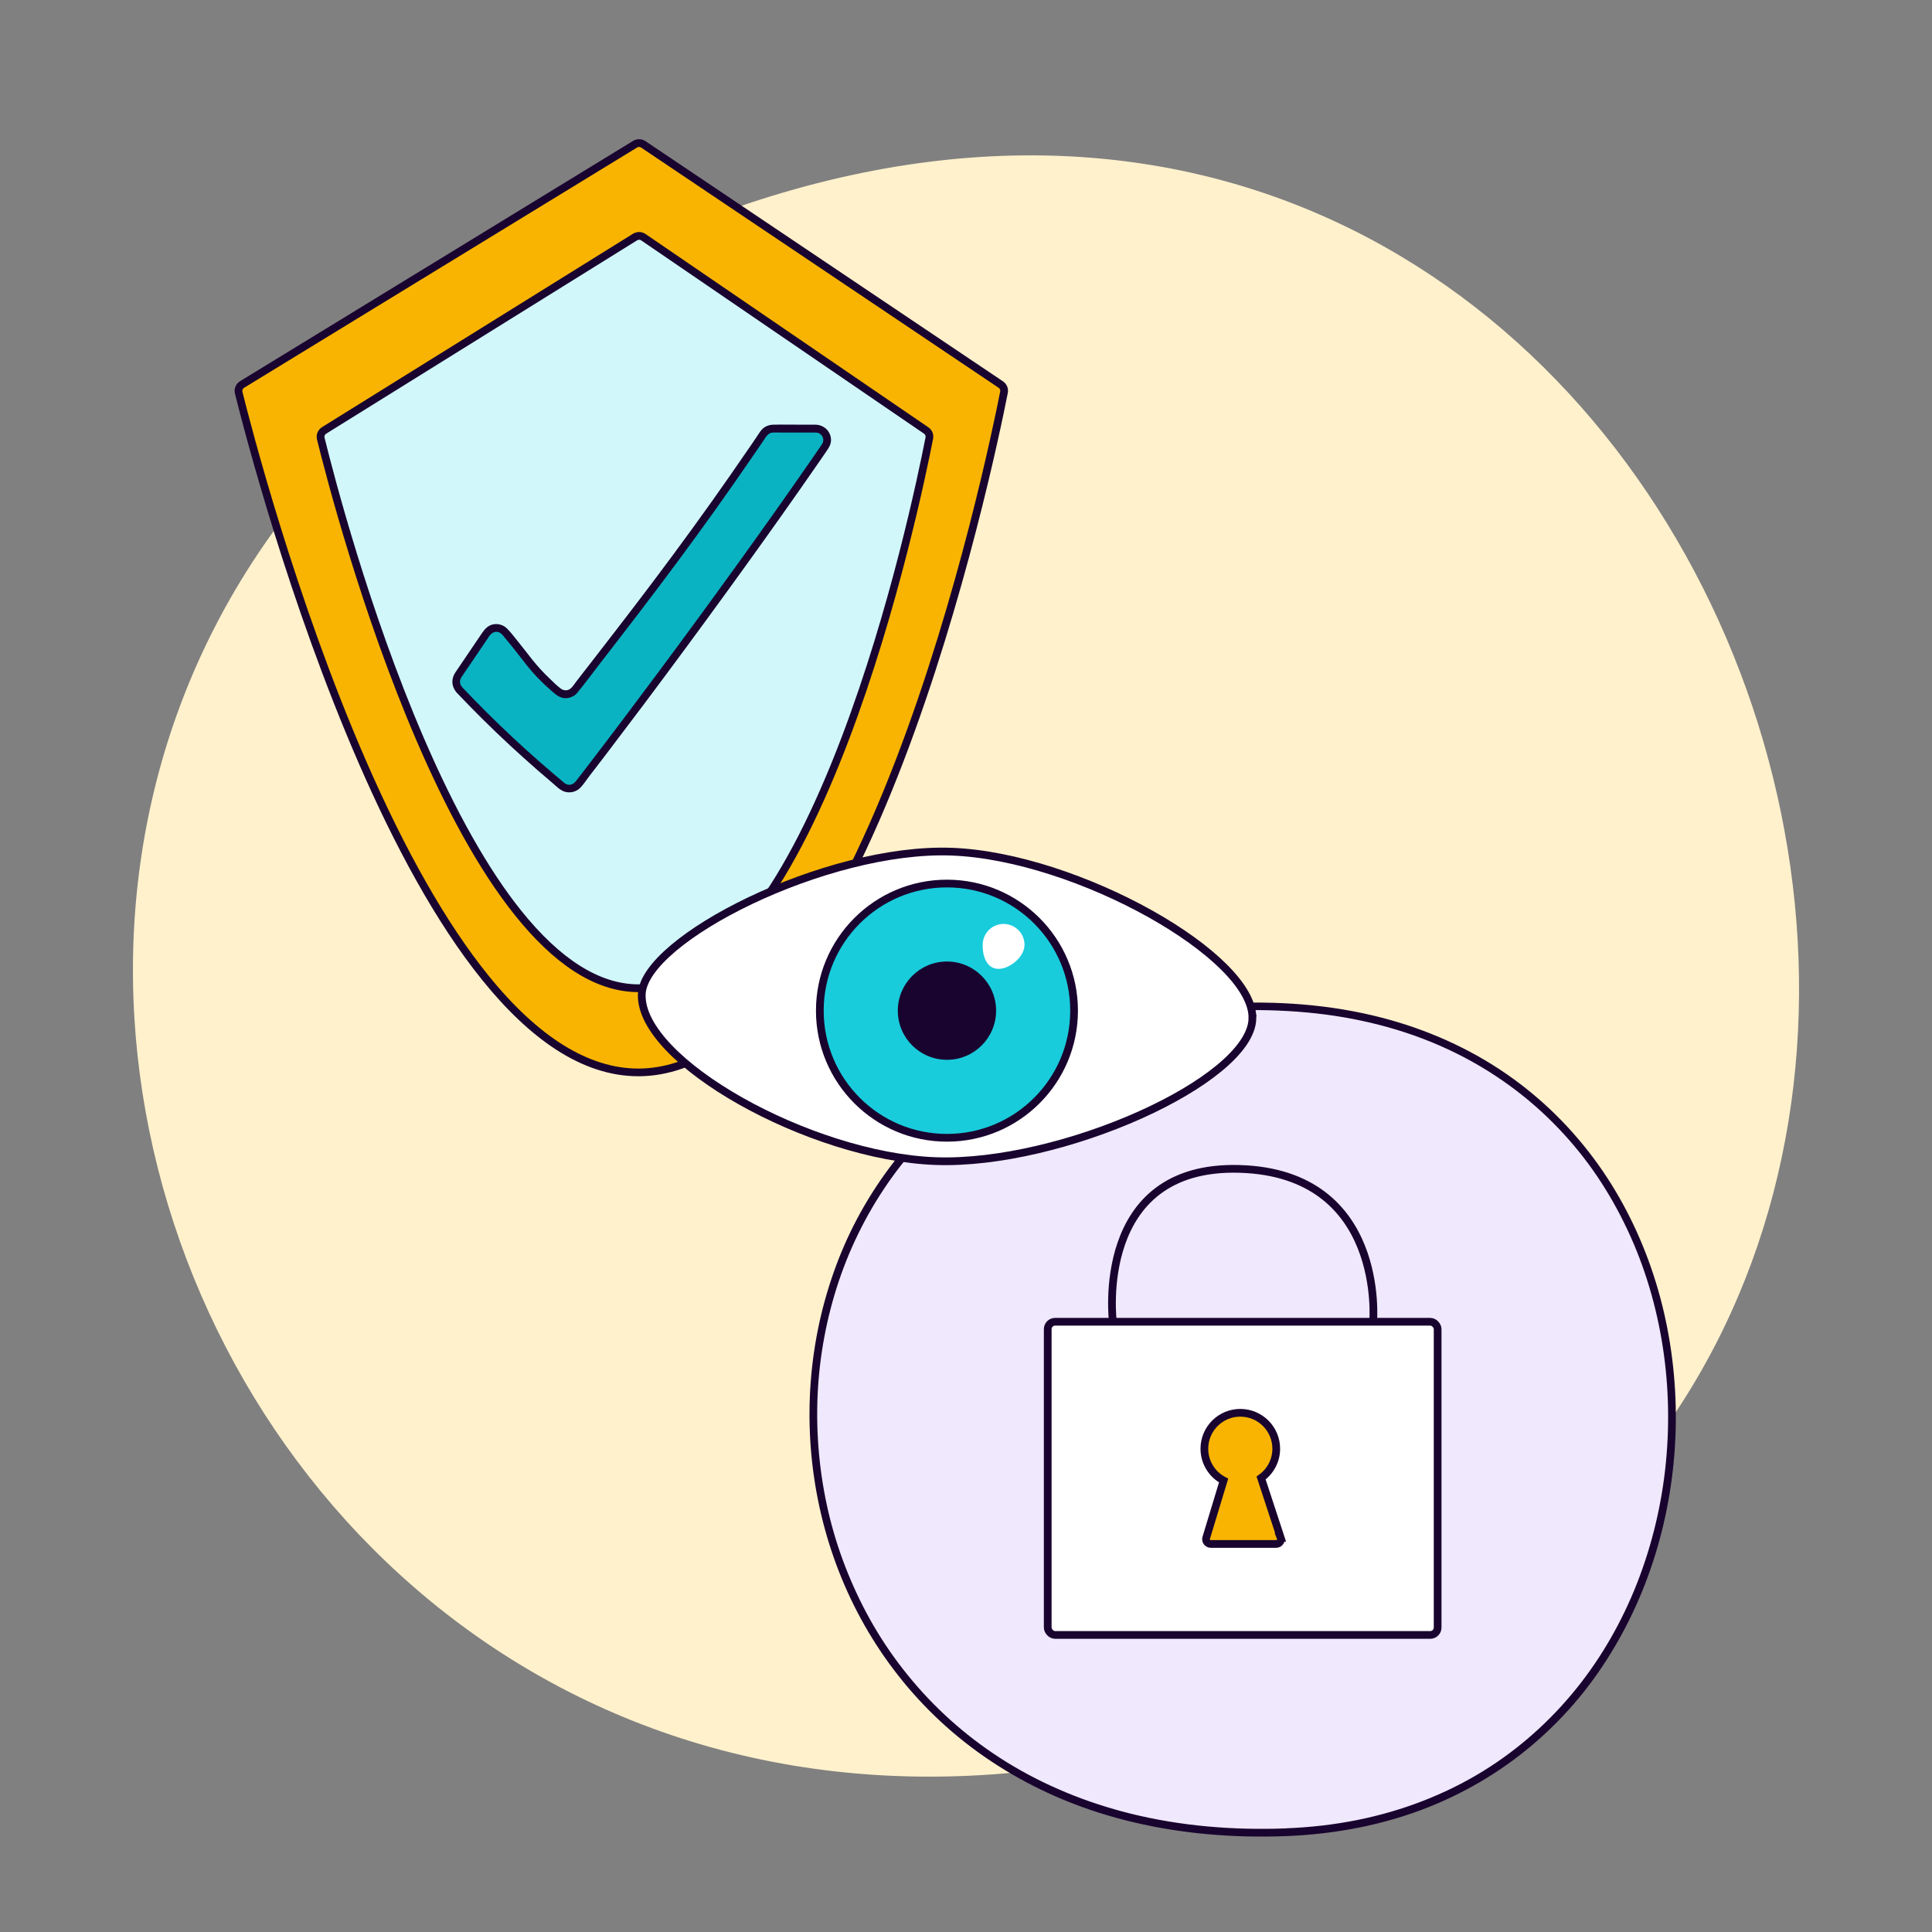
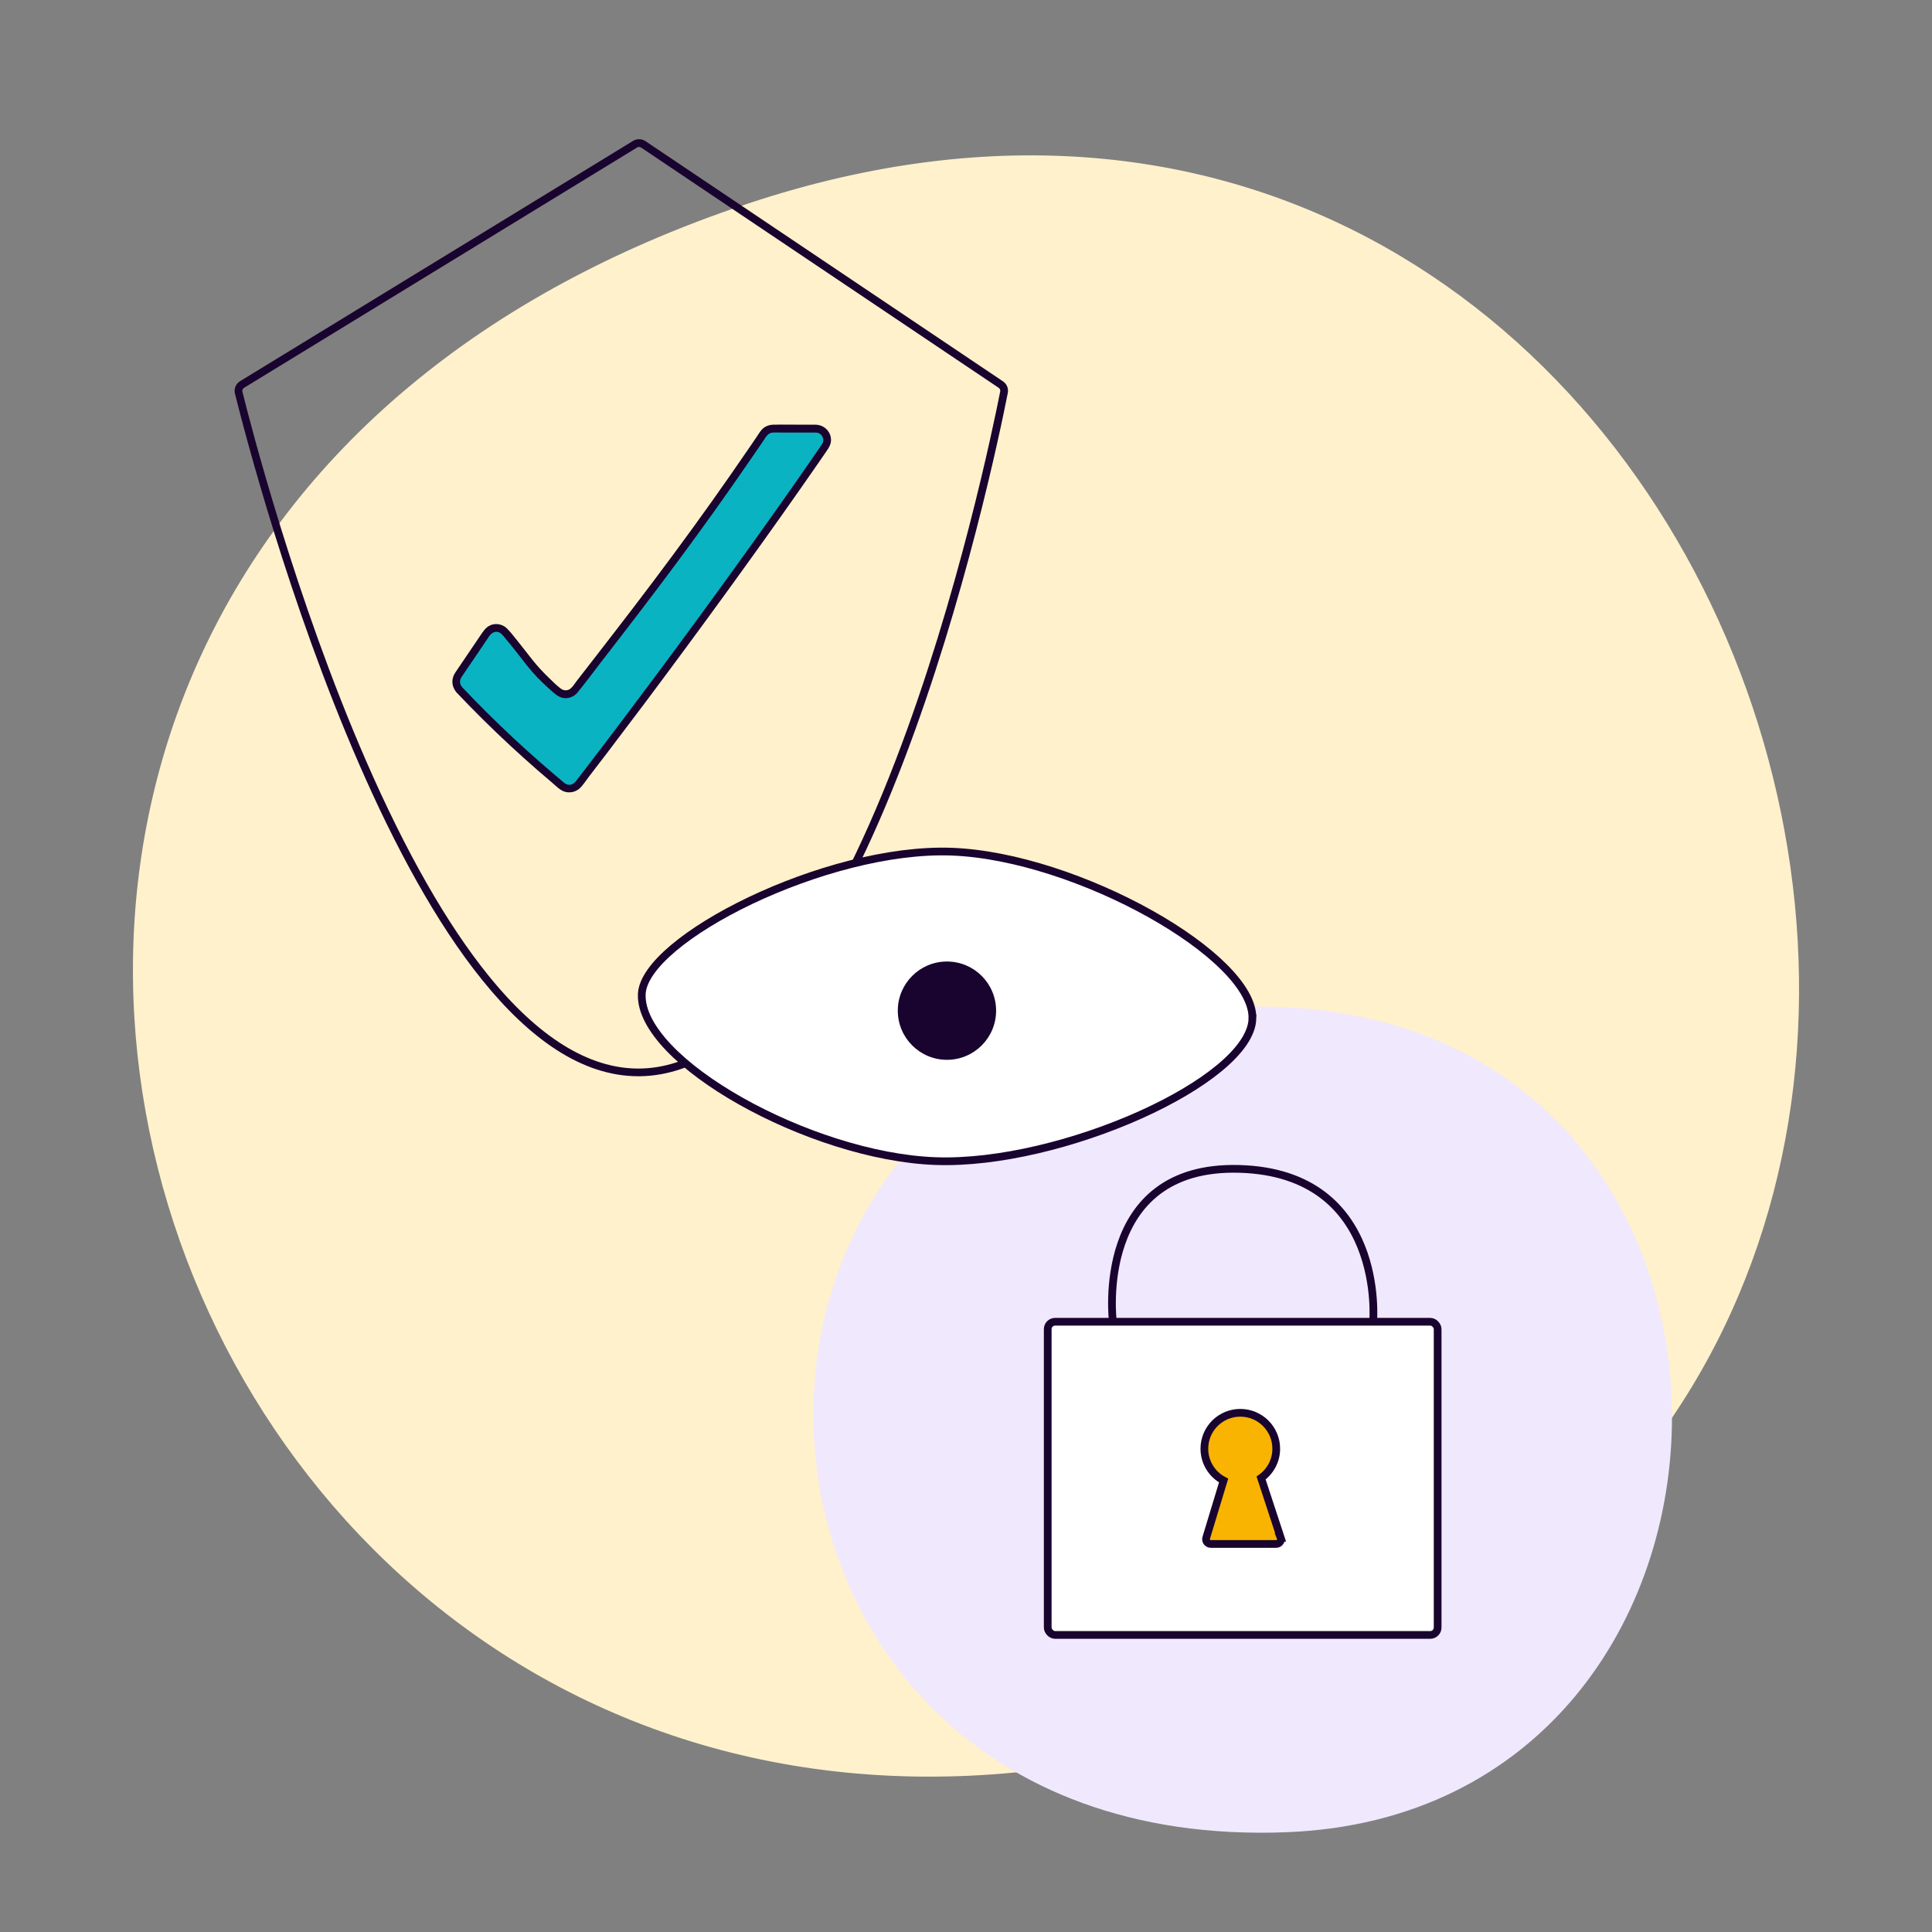
<svg xmlns="http://www.w3.org/2000/svg" id="Layer_8" data-name="Layer 8" viewBox="0 0 500 500">
  <rect x="0" y="0" width="500" height="500" fill="#808080" stroke="none" />
  <defs>
    <style>
      .cls-1, .cls-2 {
        fill: #f8b400;
      }

      .cls-3 {
        fill: #f0e8fd;
      }

      .cls-4 {
        fill: #fff1cc;
      }

      .cls-5, .cls-6 {
        fill: #fff;
      }

      .cls-7 {
        fill: #d1f7fa;
      }

      .cls-8 {
        fill: #19042f;
      }

      .cls-9 {
        fill: #0ab3c2;
      }

      .cls-6, .cls-10, .cls-2, .cls-11 {
        stroke: #19042f;
        stroke-miterlimit: 10;
        stroke-width: 2px;
      }

      .cls-10 {
        fill: #18ccdc;
      }

      .cls-11 {
        fill: none;
      }
    </style>
  </defs>
  <path class="cls-4" d="m340.08,439.26c237.1-95.09,110.06-471.82-146.43-386.6C-101.54,150.74,52.46,554.61,340.08,439.26Z" />
  <g>
    <path class="cls-3" d="m332.91,474.18c131.96-5.11,135.55-210.59-4.13-213.66-160.76-3.53-155.94,219.86,4.13,213.66Z" />
-     <path class="cls-8" d="m332.91,475.18c12.63-.5,25.23-2.86,36.99-7.57,10.53-4.22,20.29-10.23,28.73-17.81s14.89-15.89,20.24-25.33c5.31-9.38,9.2-19.55,11.65-30.04,2.48-10.6,3.52-21.56,3.09-32.44-.43-10.85-2.29-21.67-5.67-31.99-3.34-10.22-8.15-19.98-14.41-28.73-6.44-8.99-14.36-16.87-23.45-23.18-9.8-6.81-20.87-11.7-32.41-14.7-13.44-3.49-27.45-4.43-41.28-3.69-13.01.7-25.99,3.02-38.26,7.46-10.8,3.91-20.96,9.44-29.98,16.56-8.32,6.58-15.55,14.5-21.38,23.35s-9.93,17.98-12.82,27.8c-2.89,9.83-4.37,20.09-4.45,30.34s1.26,20.58,3.97,30.49c2.73,9.99,6.88,19.61,12.34,28.41,5.56,8.98,12.49,17.11,20.51,24,8.62,7.4,18.41,13.31,28.9,17.66,11.78,4.89,24.33,7.71,37.01,8.89,6.87.64,13.78.78,20.67.52,1.28-.05,1.29-2.05,0-2-13.56.52-27.21-.56-40.4-3.84-11.32-2.82-22.22-7.25-32.15-13.41-9.09-5.64-17.26-12.69-24.15-20.87s-11.99-16.7-16.02-26.12-6.57-19.05-7.82-29.01-1.17-20.19.34-30.16c1.5-9.91,4.35-19.64,8.58-28.73,4.29-9.23,9.96-17.81,16.86-25.31,7.3-7.94,15.9-14.61,25.36-19.81,10.48-5.76,21.91-9.64,33.64-11.91,13.55-2.62,27.63-3.24,41.36-1.96,12.45,1.17,24.8,4.2,36.16,9.48,10.09,4.69,19.33,11.09,27.19,18.97s13.76,16.43,18.49,26.02,7.89,19.73,9.68,30.17c1.8,10.5,2.15,21.25,1.11,31.84-1.04,10.64-3.53,21.15-7.42,31.1-3.84,9.82-9.12,19.14-15.74,27.36-6.78,8.42-14.94,15.7-24.15,21.38-9.94,6.12-20.97,10.3-32.41,12.62-6.1,1.23-12.29,1.93-18.51,2.17-1.28.05-1.29,2.05,0,2Z" />
  </g>
  <g>
    <g>
-       <path class="cls-1" d="m165.19,277.55c-57.94,0-98.93-157.89-103.41-175.89-.21-.83.15-1.69.88-2.13l101.73-62.2c.31-.19.66-.29,1.02-.29.39,0,.76.11,1.09.33l92.52,62.16c.65.44.98,1.22.83,1.99-3.54,17.96-36.22,175.52-94.37,176.02h-.28Z" />
      <path class="cls-8" d="m165.4,38.04c.19,0,.37.06.53.16l92.52,62.16c.32.21.48.59.4.96-1.68,8.54-10.87,53.24-26.93,95.1-9.07,23.66-18.78,42.42-28.86,55.77-12.11,16.04-24.77,24.24-37.61,24.35h-.27c-12.79,0-25.83-8.09-38.74-24.04-10.74-13.27-21.4-31.96-31.69-55.57-18.25-41.88-29.87-86.92-32.01-95.53-.1-.4.07-.82.43-1.04l101.73-62.2c.15-.09.32-.14.5-.14m0-2c-.53,0-1.07.14-1.54.43l-101.73,62.2c-1.1.67-1.64,1.98-1.32,3.23,4.99,20.04,45.86,176.65,104.38,176.65.09,0,.19,0,.29,0,58.84-.51,91.55-157.6,95.34-176.83.23-1.17-.27-2.35-1.25-3.01l-92.52-62.16c-.5-.33-1.07-.5-1.65-.5h0Z" />
    </g>
    <g>
-       <path class="cls-7" d="m165.25,255.75c-45.89,0-78.64-127.69-82.23-142.26-.2-.81.15-1.66.87-2.11l80.48-50.05c.31-.19.67-.29,1.03-.29.39,0,.78.12,1.1.34l73.19,50.02c.64.44.96,1.21.82,1.97-2.83,14.53-28.98,141.97-75.04,142.38h-.22Z" />
-       <path class="cls-8" d="m165.4,62.04c.19,0,.38.06.54.17l73.19,50.02c.32.22.47.58.4.95-1.92,9.83-9.14,44.47-21.67,77.49-7.21,18.99-14.91,34.04-22.9,44.73-9.53,12.75-19.45,19.26-29.5,19.35h-.21c-10.01,0-20.23-6.43-30.39-19.11-8.51-10.62-16.96-25.61-25.13-44.55-14.24-33.03-23.3-67.93-25.74-77.83-.1-.39.07-.8.42-1.02l80.48-50.05c.15-.09.32-.14.5-.14m0-2c-.54,0-1.08.15-1.56.44l-80.48,50.05c-1.08.67-1.62,1.96-1.31,3.2,4.36,17.71,36.84,143.02,83.2,143.02.07,0,.15,0,.23,0,46.63-.41,72.69-126.18,76.01-143.19.23-1.16-.26-2.32-1.23-2.99l-73.19-50.02c-.5-.34-1.08-.51-1.66-.51h0Z" />
-     </g>
+       </g>
    <g>
      <path class="cls-9" d="m118.81,178.44c8.36,8.85,17.26,17.18,26.64,24.95,1.28,1.06,3.2.85,4.22-.47,19.21-24.85,45.72-60.93,63.86-87.41,1.34-1.96-.07-4.61-2.44-4.61h-11.06c-.98,0-1.9.49-2.45,1.3-17.61,25.96-29.85,41.8-48.87,66.3-1.03,1.33-2.98,1.53-4.27.43-7.38-6.3-7.67-8.4-13.84-15.45-1.27-1.45-3.58-1.3-4.66.29l-7.43,10.97c-.78,1.15-.66,2.69.29,3.69Z" />
      <path class="cls-8" d="m118.1,179.15c4.48,4.74,9.11,9.33,13.89,13.76,2.36,2.19,4.76,4.34,7.18,6.46,1.24,1.08,2.5,2.15,3.76,3.22,1.03.87,2.1,2.06,3.47,2.37,1.28.29,2.64-.05,3.62-.94.9-.83,1.61-2.01,2.36-2.98,1.54-2,3.07-4.01,4.61-6.01,3.29-4.32,6.56-8.65,9.82-12.99,6.95-9.28,13.84-18.61,20.65-27.99s13.26-18.37,19.75-27.65c1.51-2.15,3.01-4.31,4.51-6.48.71-1.03,1.42-2.06,2.13-3.09s1.29-1.94,1.21-3.19c-.14-2.13-1.89-3.7-4-3.73-1.04-.02-2.08,0-3.12,0-2.62,0-5.24-.06-7.86,0-1.12.03-2.21.46-2.96,1.31-.51.57-.9,1.26-1.33,1.89s-.89,1.31-1.34,1.97c-1.8,2.63-3.61,5.26-5.43,7.87-6.43,9.23-13.05,18.33-19.81,27.31-3.36,4.47-6.76,8.91-10.17,13.33-1.84,2.38-3.68,4.76-5.52,7.14-.96,1.24-1.92,2.47-2.88,3.71-.48.62-.96,1.24-1.44,1.86s-.92,1.37-1.52,1.88c-.72.62-1.75.61-2.5.06-1.15-.84-2.2-1.92-3.22-2.91-1.5-1.44-2.89-2.97-4.19-4.59s-2.56-3.31-3.88-4.93c-.86-1.06-1.7-2.17-2.66-3.14-.89-.9-2.17-1.3-3.41-1.12-1.44.22-2.32,1.17-3.09,2.31s-1.46,2.15-2.19,3.23c-1.57,2.32-3.14,4.64-4.71,6.96-1.1,1.63-1.01,3.63.31,5.11.86.96,2.27-.45,1.41-1.41-.65-.73-.64-1.7-.13-2.49.13-.21.28-.41.41-.61l2.19-3.23,4.63-6.84c.69-1.02,2.01-1.49,3.04-.6.46.4.84.93,1.23,1.4.46.54.92,1.09,1.37,1.65.69.85,1.37,1.71,2.04,2.58,1.15,1.48,2.29,2.98,3.53,4.39,1.55,1.76,3.26,3.38,5.02,4.93,1.02.89,1.97,1.7,3.4,1.75,1.2.04,2.39-.51,3.15-1.43,1.97-2.39,3.8-4.89,5.69-7.34,3.51-4.53,7.02-9.07,10.5-13.63,6.53-8.55,12.95-17.17,19.2-25.92,3.39-4.74,6.72-9.51,10.02-14.32.89-1.3,1.78-2.59,2.66-3.89.66-.97,1.21-2.17,2.54-2.21.83-.02,1.67,0,2.5,0h8.3c.43,0,.84.03,1.23.25.7.39,1.1,1.23.97,2.02-.08.49-.39.87-.66,1.27-.36.52-.72,1.05-1.08,1.57-.7,1.02-1.4,2.03-2.1,3.04-6.13,8.85-12.37,17.63-18.67,26.36-6.62,9.18-13.31,18.31-20.06,27.39-6.32,8.5-12.69,16.96-19.14,25.36-.73.94-1.45,1.89-2.18,2.83-.61.8-1.49,1.35-2.51.94-.52-.21-.94-.65-1.36-1-.66-.55-1.32-1.11-1.98-1.67-1.2-1.02-2.39-2.04-3.57-3.08-4.72-4.14-9.32-8.43-13.77-12.86-2.17-2.16-4.31-4.35-6.41-6.58-.89-.94-2.3.48-1.41,1.41Z" />
    </g>
  </g>
  <g>
    <rect class="cls-6" x="271.15" y="342.07" width="100.91" height="81.05" rx="1.91" ry="1.91" />
    <path class="cls-11" d="m288.01,342.07s-5.14-40.68,32.79-39.56c37.93,1.11,34.57,39.56,34.57,39.56" />
    <path class="cls-2" d="m331.42,397.88l-5.05-15.38c2.37-1.68,3.92-4.45,3.92-7.57,0-5.13-4.16-9.3-9.3-9.3s-9.3,4.16-9.3,9.3c0,3.58,2.02,6.68,4.98,8.23l-4.5,14.83c-.24.79.35,1.58,1.17,1.58h16.94c.87,0,1.46-.88,1.13-1.69Z" />
  </g>
  <g>
    <path class="cls-6" d="m324.13,263.67c-.59,16.06-49.58,38.02-82.04,36.82s-76.65-25.87-76-43.19c.53-14.25,47.73-38.09,80.19-36.89,32.46,1.2,78.44,27.15,77.84,43.26Z" />
-     <circle class="cls-10" cx="245.07" cy="261.56" r="32.9" />
    <circle class="cls-8" cx="245.07" cy="261.56" r="12.72" />
    <path class="cls-5" d="m265.13,244.73c-.11,2.99-3.89,6.12-6.87,6.01s-4.05-3.42-3.94-6.41,2.62-5.32,5.61-5.21,5.32,2.62,5.21,5.61Z" />
  </g>
</svg>